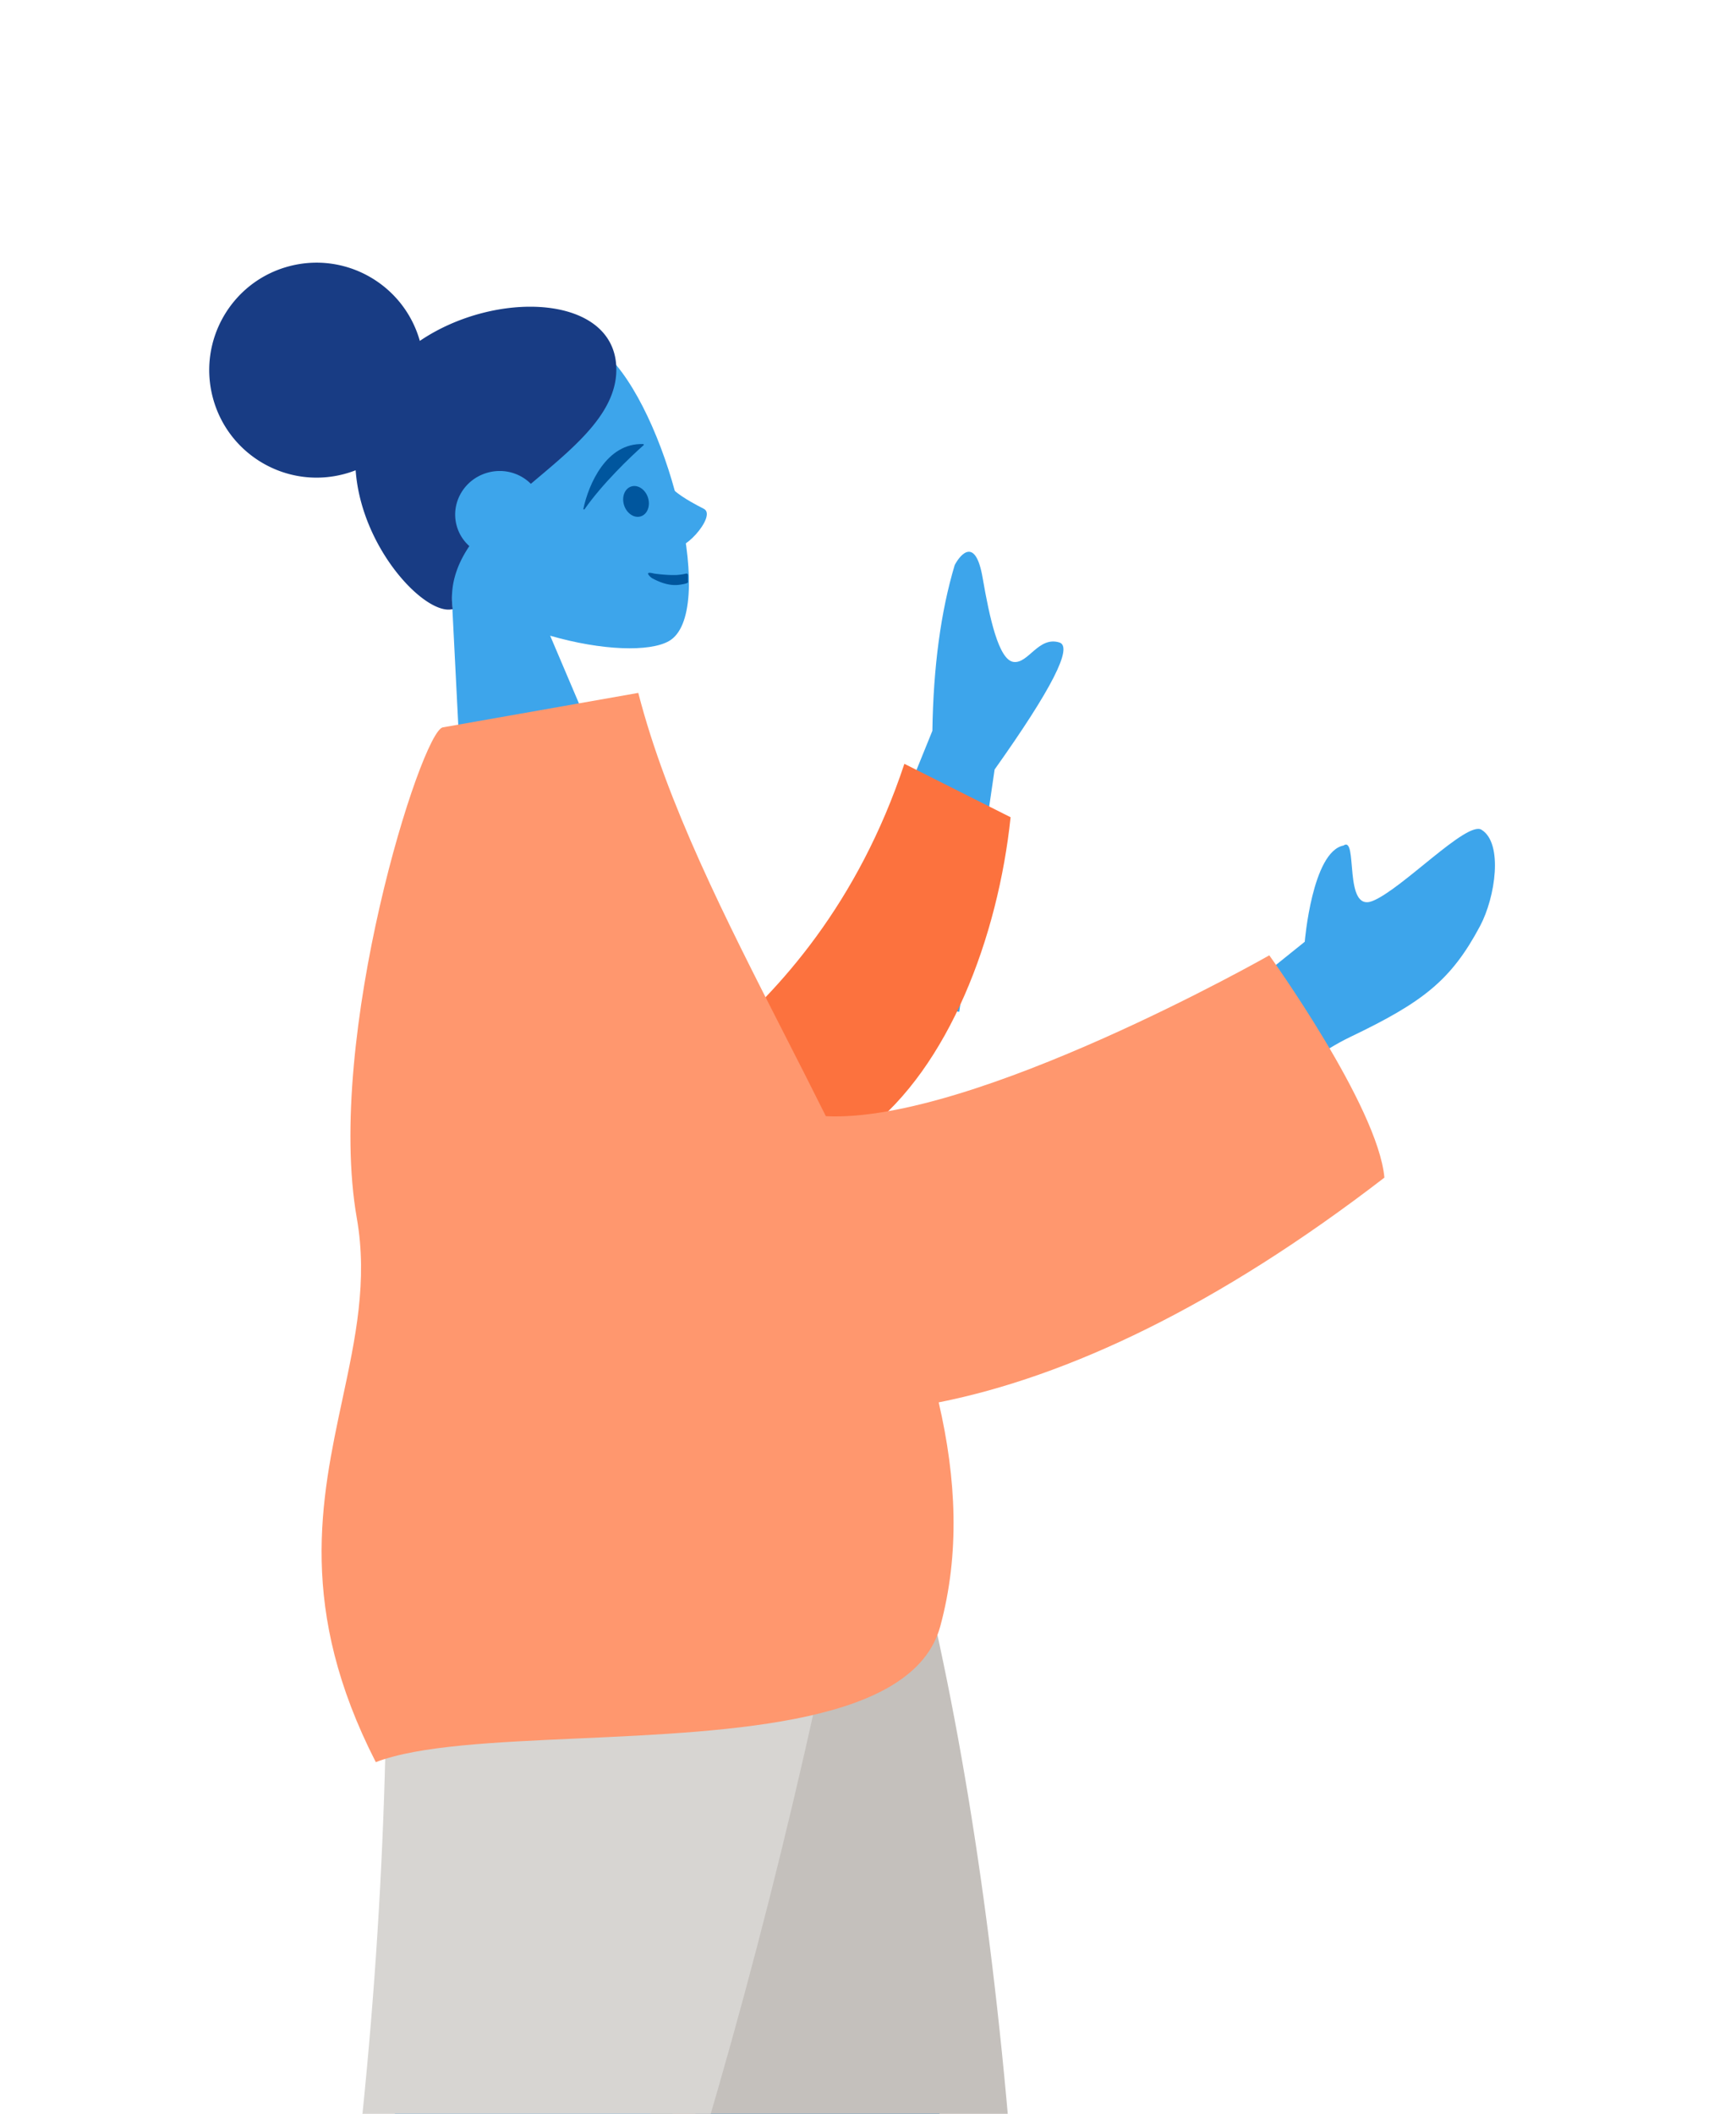
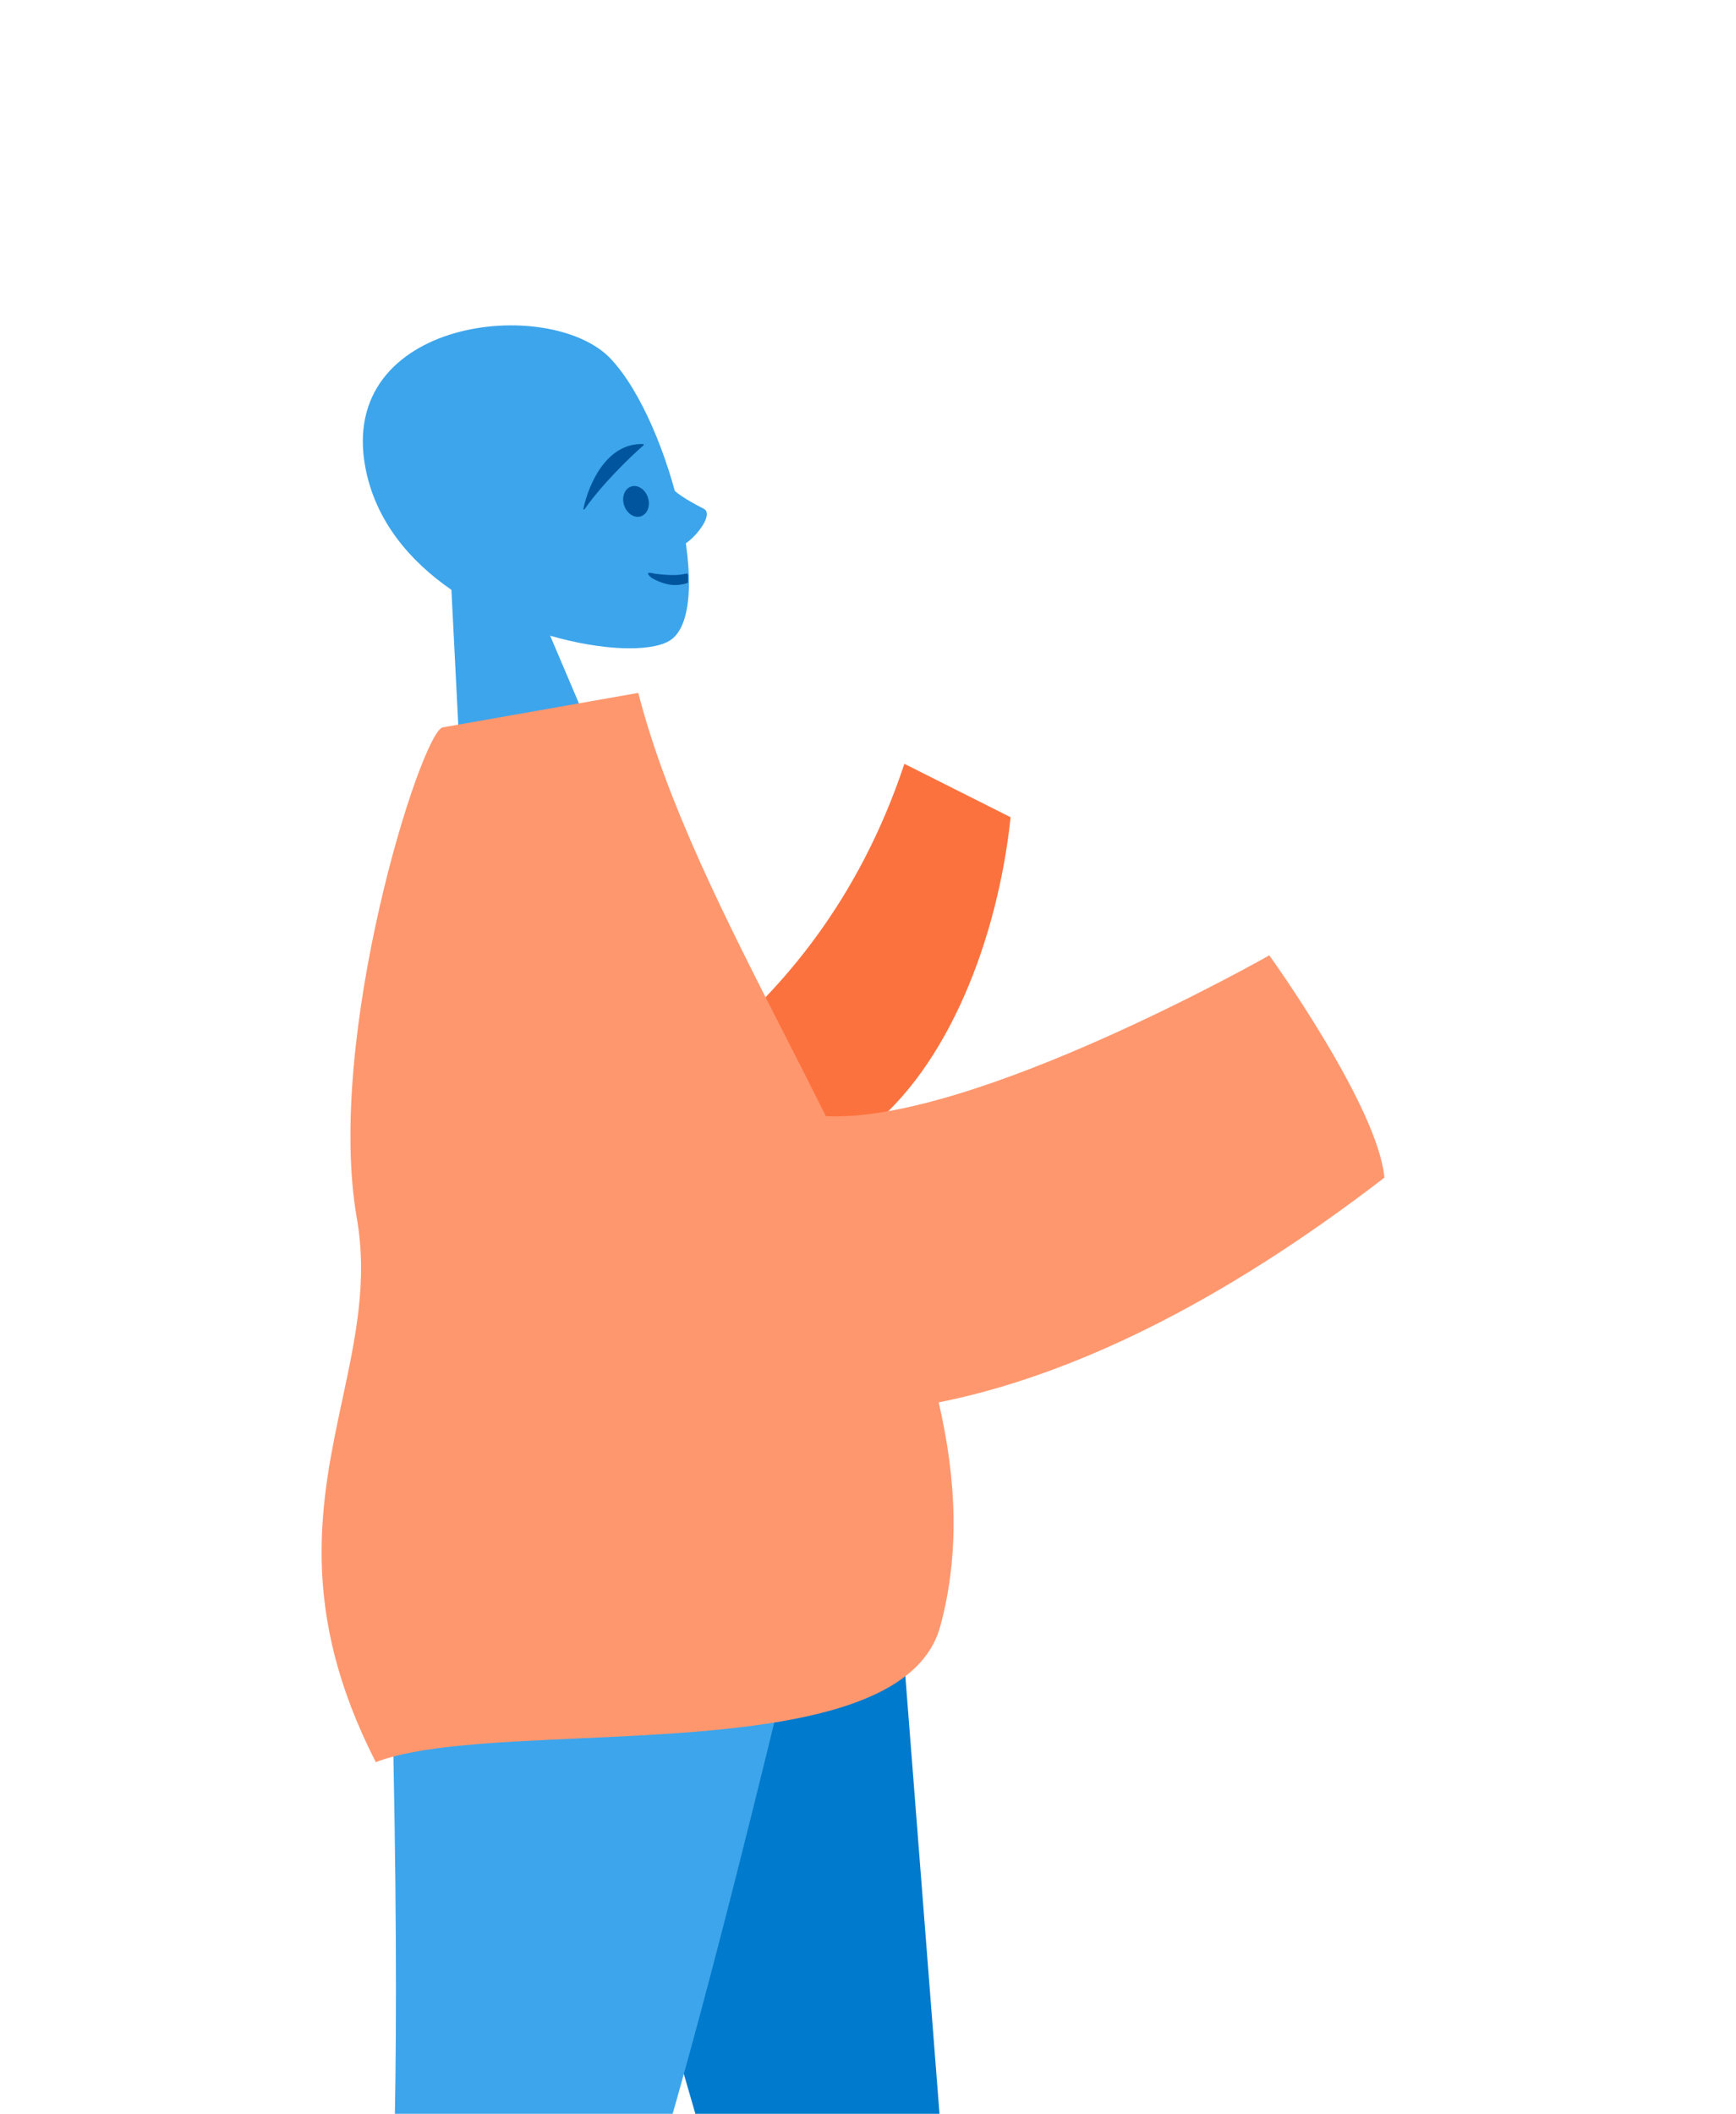
<svg xmlns="http://www.w3.org/2000/svg" width="281" height="342" viewBox="0 0 281 342" fill="none">
  <path fill-rule="evenodd" clip-rule="evenodd" d="M89.054 102.856c8.415 2.429 16.098 2.634 19.208.877 7.798-4.407.348-35.291-9.375-45.649-9.722-10.357-44.458-6.7-39.717 17.713 1.645 8.473 7.123 14.96 13.9 19.636l2.312 45.597 26.846-7.194-13.174-30.98z" fill="#3DA5EB" />
-   <path fill-rule="evenodd" clip-rule="evenodd" d="M57.567 76.088c-.59.23-1.198.43-1.824.597-9.267 2.483-18.794-3.024-21.28-12.3-2.485-9.277 3.012-18.81 12.28-21.292 9.186-2.462 18.63 2.93 21.213 12.061 12.233-8.29 31.199-7.515 31.794 4.075.365 7.112-6.195 12.63-12.89 18.263l-.934.787c-1.728-1.734-4.349-2.516-6.93-1.824-3.803 1.019-6.08 4.853-5.086 8.563a6.8 6.8 0 002.062 3.337c-2.067 3.069-3.212 6.404-2.69 10.191-4.344 1.164-14.787-9.723-15.715-22.458z" fill="#183C84" />
  <path fill-rule="evenodd" clip-rule="evenodd" d="M81.231 233.944l42.421 146.326 19.953 109.864h20.026l-19.991-256.19H81.231z" fill="#007ACD" />
  <path fill-rule="evenodd" clip-rule="evenodd" d="M62.167 233.944c2.96 76.016 1.793 117.477 1.13 124.383-.662 6.906-4.423 53.16-30.051 134.125h20.829c33.94-77.672 45.788-123.926 49.681-134.125 3.893-10.199 15.389-51.66 32.174-124.383H62.167z" fill="#3DA5EB" />
-   <path fill-rule="evenodd" clip-rule="evenodd" d="M80.32 233.944c11.035 50.351 30.12 130.724 57.254 241.12h29.291c2.164-113.311-7.04-187.888-22.977-241.12H80.321z" fill="#C4C0BC" />
-   <path fill-rule="evenodd" clip-rule="evenodd" d="M62.02 233.944c2.898 76.016-4.615 150.905-27.886 242.303h31.251c34.003-76.512 58.374-151.033 75.03-242.303H62.019z" fill="#D7D5D2" />
-   <path fill-rule="evenodd" clip-rule="evenodd" d="M133.685 160.721l17.235-42.477c.161-10.382 1.367-19.327 3.619-26.833 1.013-1.895 3.383-4.474 4.509 2.04 1.126 6.513 2.604 13.313 5.005 13.645 2.402.332 4.028-4.191 7.418-3.151 2.26.694-1.232 7.546-10.477 20.557l-5.727 39.203-21.582-2.984zM195.493 164.998l15.702-12.627s1.201-14.585 6.276-15.57c2.392-1.674-.076 10.869 4.685 8.98 4.762-1.89 15.239-12.995 17.639-11.539 3.55 2.155 2.269 10.92-.235 15.609-4.679 8.765-9.213 12.279-20.958 17.905-9.212 4.413-19.039 14.535-19.039 14.535l-4.07-17.293z" fill="#3DA5EB" />
  <path fill-rule="evenodd" clip-rule="evenodd" d="M115.41 169.284c10.819-9.01 23.491-23.179 30.978-45.702l17.194 8.643c-2.039 19.37-9.974 40.388-23.444 50.751-10.616 8.167-26.161-.076-24.728-13.692z" fill="#FC723E" />
  <path fill-rule="evenodd" clip-rule="evenodd" d="M93.633 281.268c-13.484.604-25.875 1.159-32.803 3.839-12.67-24.76-8.89-42.423-5.4-58.729 2.104-9.827 4.102-19.162 2.33-29.259-5.163-29.406 10.441-78.821 13.911-79.433l31.645-5.579c4.623 17.945 14.134 36.579 23.707 55.334 2.236 4.38 4.475 8.766 6.655 13.152 23.919 1.17 71.778-26.024 71.778-26.024s17.599 24.424 18.631 35.964c-26.983 20.783-51.237 32.205-72.145 36.363 2.865 12.349 3.441 24.478.26 36.214-4.262 15.726-33.331 17.028-58.569 18.158z" fill="#FF976E" />
  <path d="M113.929 82.324c-6.251-3.183-5.87-4.272-7.458-6.705-.046-.07-.152-.06-.18.02-1.061 3.061 1.248 7.537 2.786 12.263.785 2.412 7.112-4.428 4.852-5.578z" fill="#3DA5EB" />
  <ellipse rx="2.029" ry="2.536" transform="scale(-1 1) rotate(18.021 -307.281 -284.056)" fill="#00569E" />
  <path d="M104.112 71.85c-5.966-.232-8.863 6.572-9.68 10.47-.023.11.122.168.187.075 2.829-4.064 7.395-8.466 9.559-10.365.07-.061.028-.176-.066-.18z" fill="#00569E" />
  <path fill-rule="evenodd" clip-rule="evenodd" d="M104.911 92.763c-.077.212.484.7.67.801 2.516 1.366 4.023 1.12 4.782.99.197-.033 1.05-.17 1.01-.402-.026-.156-.022-.747-.017-1.117a.238.238 0 00-.292-.233 8.89 8.89 0 01-1.453.223c-1.652.089-3.753-.228-3.753-.228s-.871-.246-.947-.034z" fill="#00569E" />
</svg>